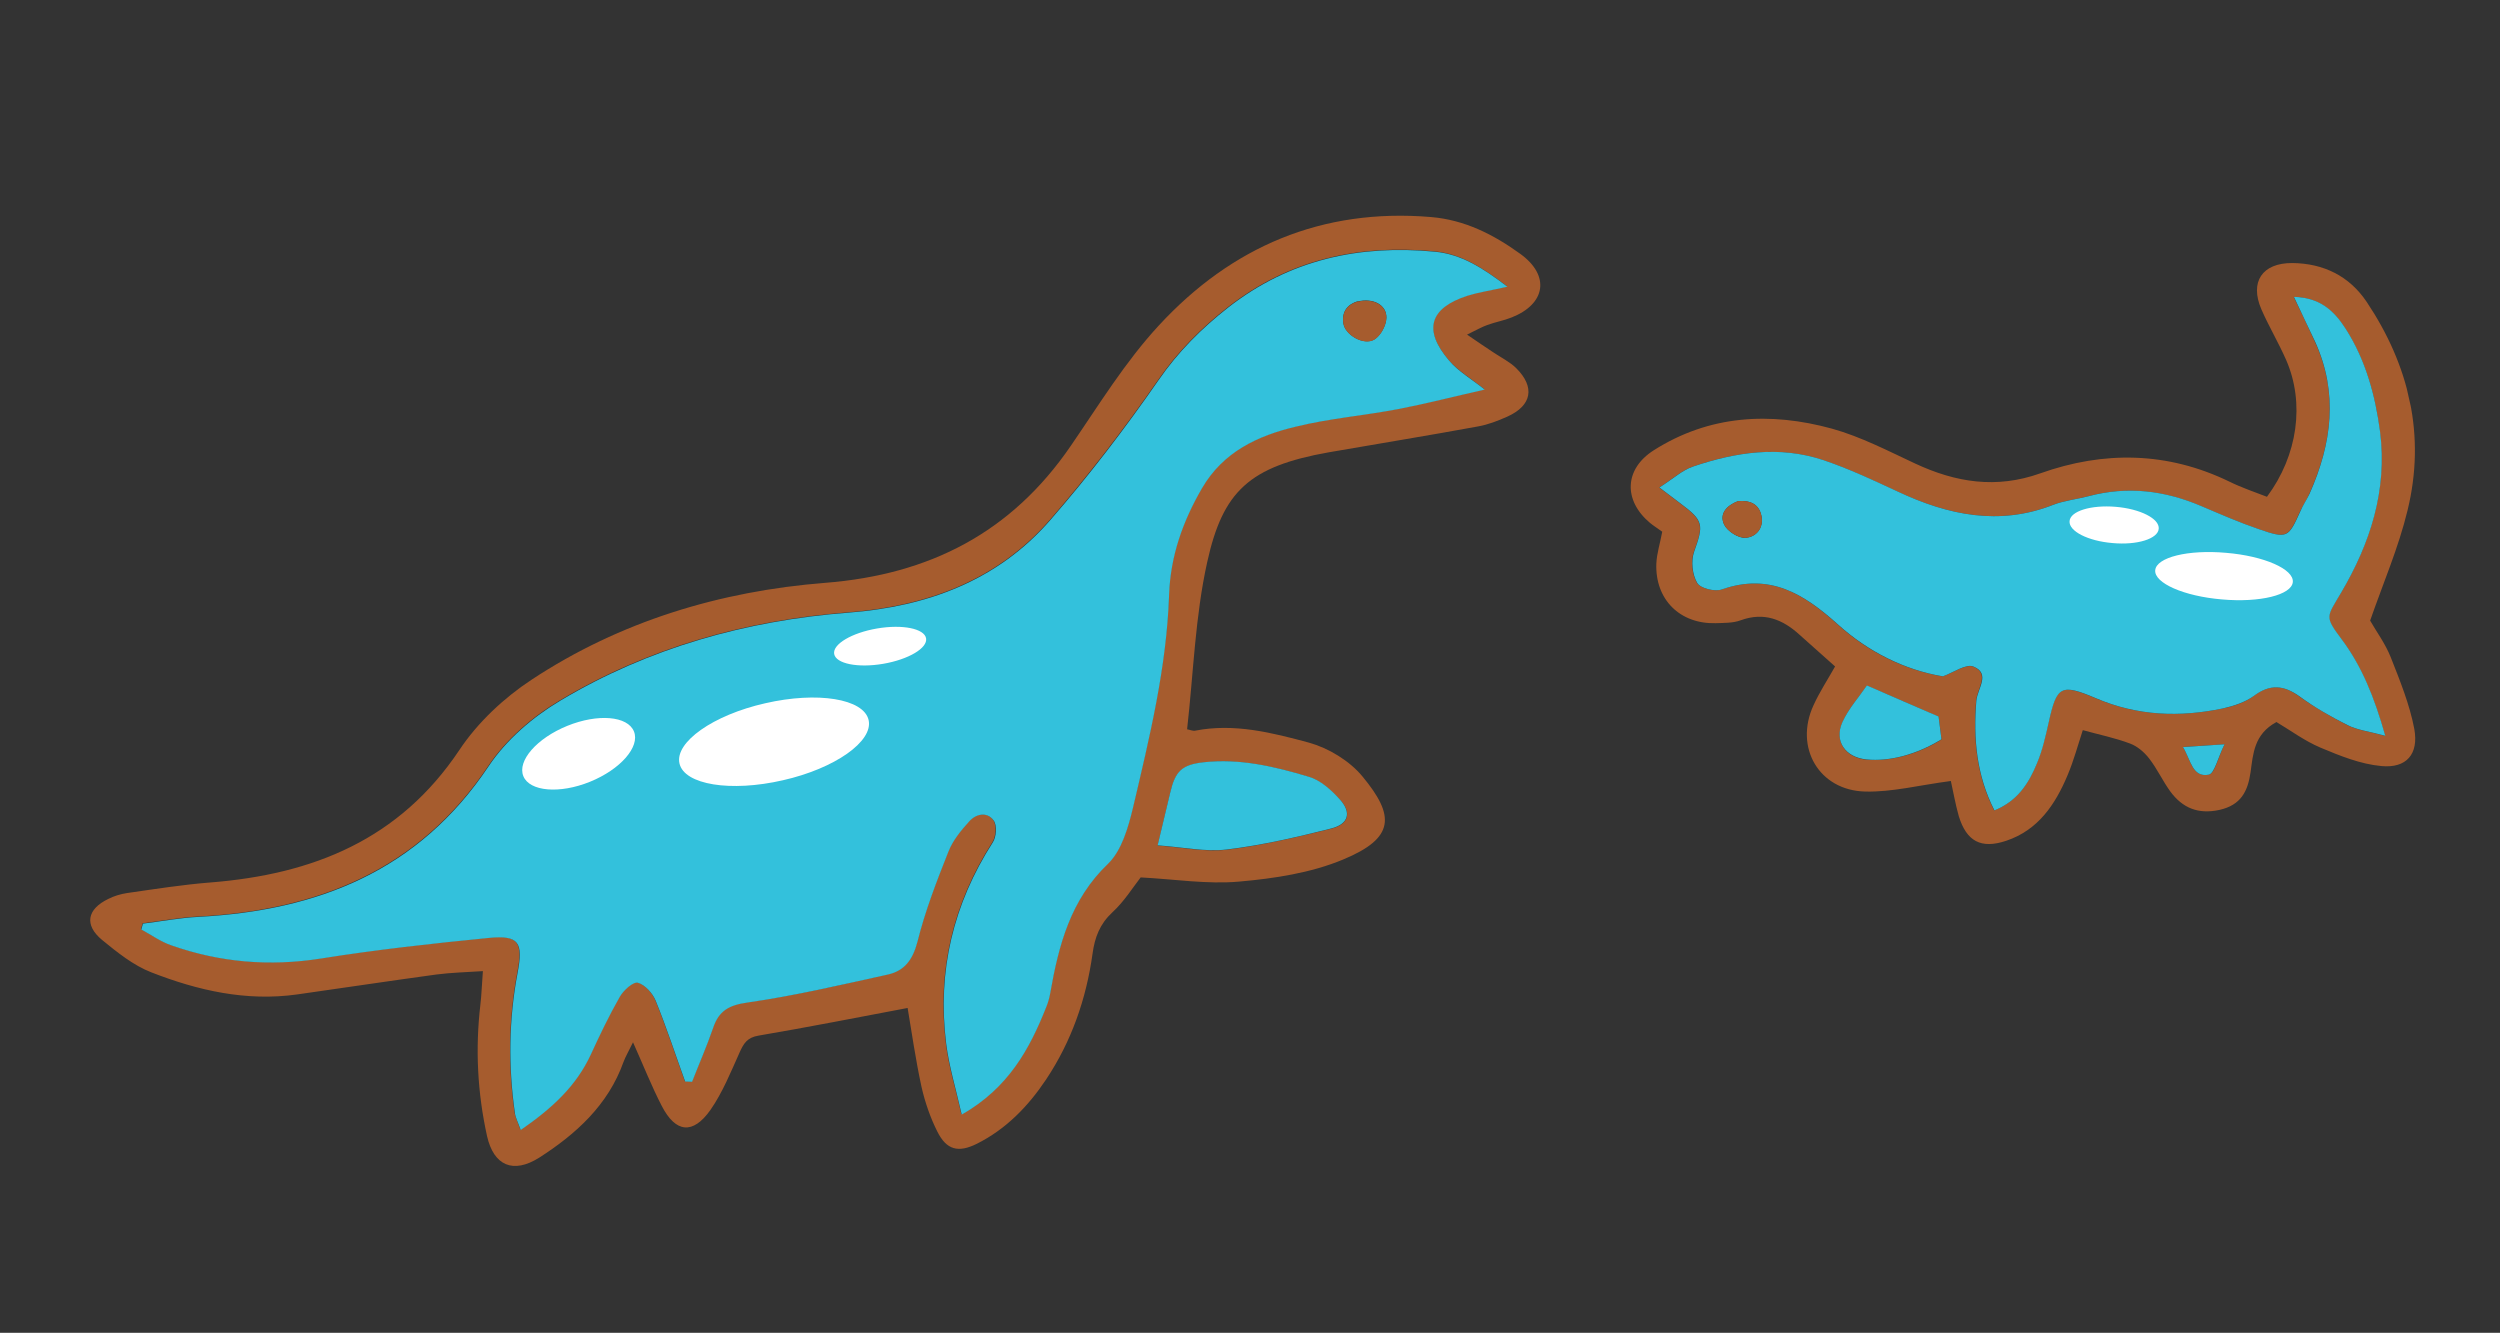
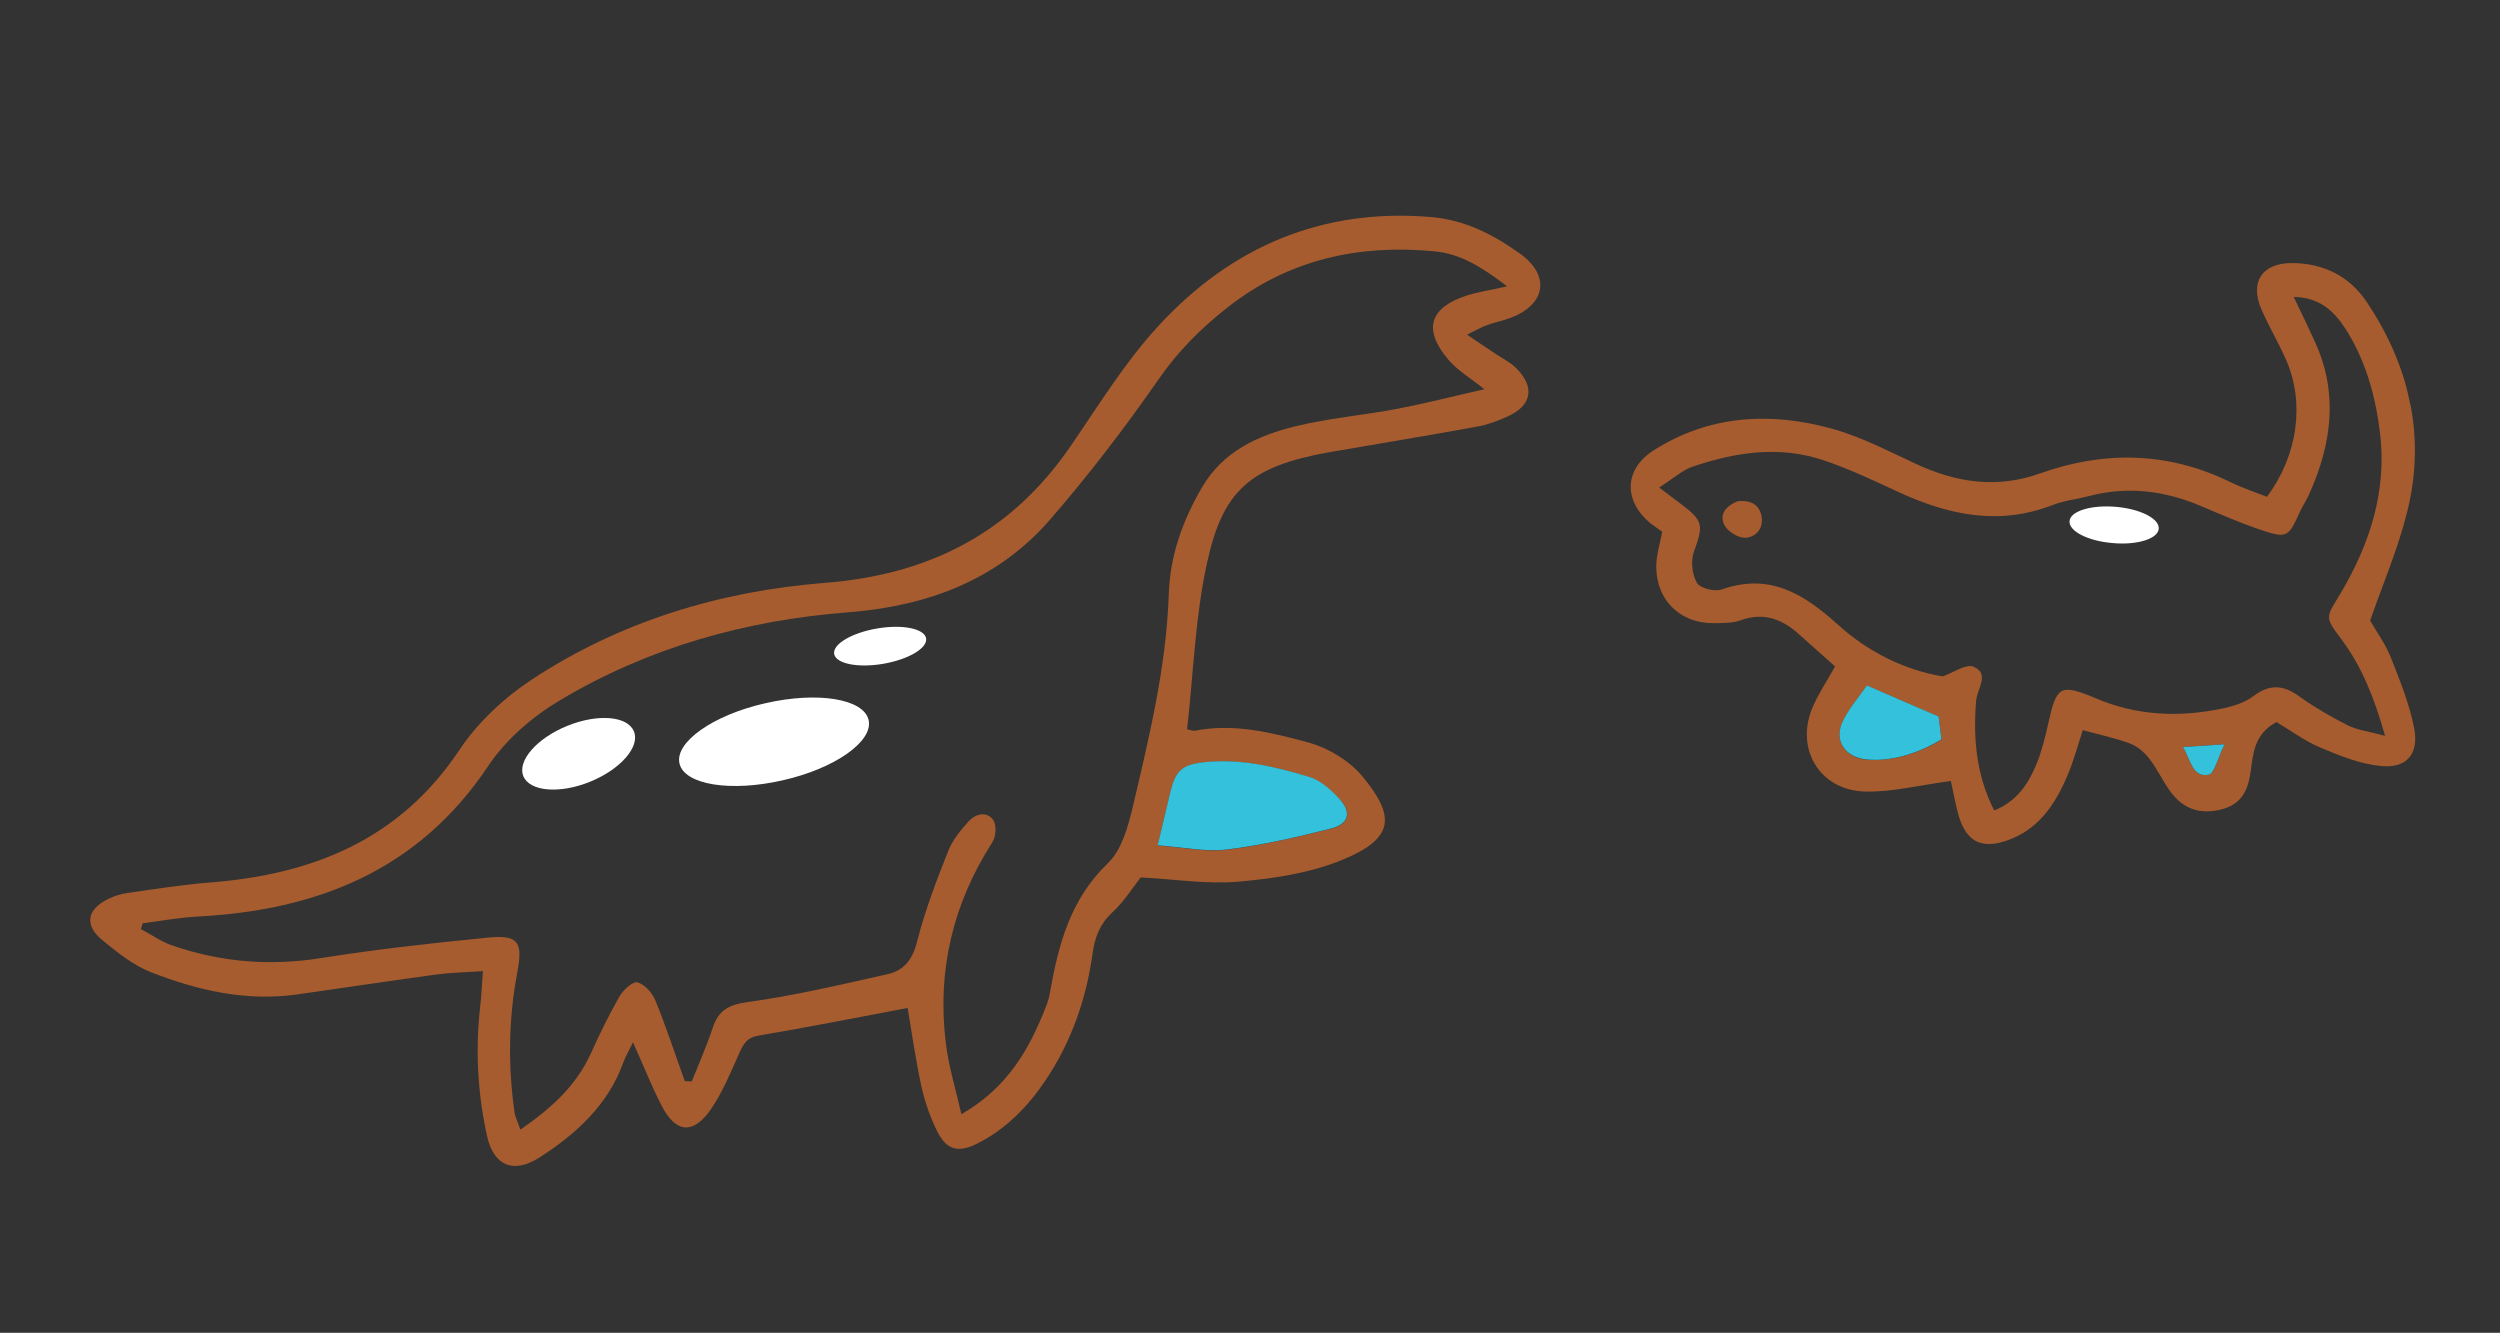
<svg xmlns="http://www.w3.org/2000/svg" width="302" height="161" viewBox="0 0 302 161" fill="none">
  <rect x="0" y="0" width="302" height="161" fill="#333333" stroke="none" />
  <g clip-path="url(#clip0_1020_18781)">
    <path fill-rule="evenodd" clip-rule="evenodd" d="M76.448 125.866C77.726 128.709 78.705 131.205 79.935 133.588C81.611 136.841 83.691 137.093 85.814 134.092C87.279 131.988 88.275 129.518 89.326 127.175C89.824 126.065 90.241 125.333 91.63 125.103C97.636 124.081 103.606 122.902 109.641 121.763C110.131 124.673 110.605 128.003 111.316 131.28C111.732 133.126 112.377 135.004 113.23 136.696C114.34 138.913 115.754 139.286 117.997 138.171C121.534 136.403 124.209 133.638 126.363 130.409C129.428 125.81 131.213 120.695 131.976 115.23C132.245 113.229 132.853 111.623 134.388 110.196C135.789 108.91 136.825 107.235 137.792 105.991C141.886 106.204 145.827 106.84 149.685 106.497C153.925 106.123 158.348 105.458 162.249 103.83C168.534 101.221 168.511 98.538 164.587 93.796C163.024 91.904 160.489 90.369 158.123 89.711C153.697 88.519 149.107 87.337 144.382 88.264C144.092 88.329 143.748 88.157 143.402 88.097C144.17 81.299 144.374 74.463 145.832 67.898C147.723 59.323 150.934 56.354 160.471 54.647C166.498 53.593 172.542 52.618 178.556 51.511C179.781 51.291 180.953 50.832 182.086 50.327C185.055 48.993 185.468 46.766 183.147 44.462C182.364 43.696 181.307 43.186 180.358 42.541C179.447 41.942 178.562 41.338 177.219 40.422C178.393 39.852 179.005 39.492 179.673 39.258C180.619 38.907 181.66 38.727 182.6 38.349C186.724 36.726 187.282 33.302 183.67 30.68C180.457 28.355 176.977 26.563 172.852 26.218C159.687 25.112 148.749 29.824 139.995 39.309C135.938 43.688 132.761 48.894 129.36 53.846C122.19 64.332 112.305 69.416 99.669 70.408C87.006 71.407 74.911 75.048 64.2 82.12C60.869 84.312 57.711 87.269 55.496 90.596C48.265 101.428 37.818 105.613 25.457 106.599C22.079 106.862 18.709 107.4 15.352 107.88C14.575 107.999 13.796 108.23 13.099 108.582C10.499 109.833 10.153 111.74 12.335 113.549C14.169 115.048 16.101 116.608 18.259 117.451C23.882 119.648 29.728 120.991 35.88 120.13C41.494 119.335 47.096 118.488 52.715 117.72C54.465 117.491 56.257 117.448 58.333 117.312C58.203 118.949 58.174 120.175 58.029 121.372C57.406 126.723 57.677 131.983 58.834 137.238C59.637 140.798 61.981 141.85 65.156 139.831C69.564 137.008 73.457 133.497 75.309 128.312C75.567 127.616 75.97 126.944 76.48 125.886L76.448 125.866ZM62.885 136.518C62.504 135.44 62.253 134.942 62.16 134.409C61.36 128.769 61.418 123.13 62.48 117.513C63.19 113.778 62.633 112.906 58.971 113.26C52.219 113.923 45.433 114.678 38.744 115.742C32.536 116.727 26.546 116.22 20.677 114.162C19.382 113.706 18.253 112.879 17.029 112.241C17.087 112.006 17.171 111.765 17.229 111.531C19.465 111.248 21.672 110.834 23.918 110.715C38.353 109.955 50.567 105.122 58.98 92.526C61.114 89.329 64.34 86.551 67.665 84.581C78.341 78.211 90.073 74.928 102.466 73.963C111.974 73.232 120.469 70.097 126.83 62.787C131.494 57.412 135.863 51.715 139.922 45.866C142.304 42.419 145.11 39.624 148.337 37.095C155.712 31.33 164.138 29.485 173.288 30.36C176.429 30.649 179.041 32.278 182.058 34.591C179.895 35.079 178.552 35.271 177.257 35.673C172.658 37.154 171.842 39.805 175.003 43.499C176.127 44.797 177.693 45.719 179.316 47.016C175.65 47.843 172.298 48.71 168.872 49.371C164.754 50.161 160.535 50.503 156.491 51.498C151.919 52.612 147.723 54.528 145.168 58.929C142.852 62.916 141.337 67.138 141.19 71.772C140.895 80.541 138.821 89.046 136.827 97.534C136.254 99.908 135.494 102.685 133.83 104.279C129.275 108.66 127.849 114.137 126.829 119.938C126.731 120.486 126.58 121.047 126.365 121.567C124.363 126.702 121.756 131.364 116.138 134.599C115.437 131.487 114.581 128.797 114.258 126.015C113.169 117.253 115.115 109.165 119.893 101.713C120.322 101.034 120.393 99.632 119.987 99.058C119.186 97.964 117.873 98.288 117.025 99.2C116.049 100.279 115.071 101.47 114.541 102.808C113.127 106.37 111.73 110.011 110.792 113.715C110.256 115.887 109.228 117.227 107.223 117.679C101.606 118.946 95.973 120.271 90.275 121.057C87.991 121.378 86.788 122.065 86.097 124.161C85.37 126.348 84.435 128.472 83.565 130.636C83.284 130.616 83.008 130.623 82.726 130.603C81.549 127.349 80.471 124.044 79.168 120.846C78.796 119.932 77.875 118.92 77.015 118.67C76.454 118.52 75.281 119.588 74.844 120.352C73.552 122.611 72.415 124.946 71.344 127.322C69.575 131.157 66.66 133.838 62.847 136.471L62.885 136.518ZM139.856 102.117C140.481 99.481 140.924 97.635 141.367 95.789C141.972 93.186 142.791 92.392 145.415 92.105C149.768 91.622 153.982 92.612 158.086 93.849C159.512 94.275 160.81 95.48 161.866 96.6C163.331 98.181 162.925 99.576 160.8 100.11C156.651 101.129 152.443 102.133 148.207 102.645C145.589 102.958 142.874 102.351 139.862 102.143L139.856 102.117Z" fill="#A65C2E" />
-     <path fill-rule="evenodd" clip-rule="evenodd" d="M62.887 136.518C66.7 133.884 69.615 131.203 71.383 127.368C72.461 125.018 73.592 122.657 74.884 120.398C75.321 119.634 76.494 118.566 77.055 118.717C77.915 118.966 78.836 119.978 79.208 120.892C80.511 124.09 81.589 127.395 82.766 130.649C83.048 130.669 83.323 130.662 83.605 130.682C84.449 128.524 85.384 126.401 86.136 124.208C86.828 122.112 88.031 121.425 90.314 121.104C96.007 120.291 101.639 118.966 107.263 117.725C109.268 117.273 110.27 115.939 110.832 113.761C111.764 110.031 113.167 106.416 114.581 102.855C115.11 101.516 116.089 100.325 117.065 99.246C117.881 98.314 119.226 98.01 120.027 99.105C120.46 99.672 120.367 101.106 119.932 101.759C115.155 109.211 113.209 117.299 114.298 126.061C114.641 128.811 115.476 131.533 116.178 134.645C121.802 131.437 124.377 126.754 126.405 121.613C126.62 121.093 126.771 120.533 126.869 119.984C127.889 114.183 129.309 108.68 133.87 104.326C135.508 102.737 136.294 99.954 136.867 97.58C138.861 89.093 140.94 80.614 141.23 71.818C141.397 67.152 142.891 62.962 145.207 58.975C147.763 54.575 151.953 52.632 156.531 51.544C160.601 50.543 164.82 50.202 168.911 49.418C172.338 48.756 175.69 47.889 179.356 47.062C177.733 45.766 176.141 44.85 175.043 43.545C171.882 39.851 172.698 37.2 177.297 35.72C178.592 35.317 179.935 35.125 182.097 34.637C179.081 32.324 176.469 30.696 173.327 30.406C164.178 29.532 155.752 31.376 148.377 37.141C145.15 39.67 142.344 42.465 139.961 45.912C135.903 51.761 131.56 57.452 126.87 62.833C120.509 70.144 112.014 73.278 102.505 74.009C90.139 74.968 78.38 78.257 67.705 84.628C64.38 86.597 61.154 89.375 59.02 92.573C50.587 105.2 38.393 110.001 23.958 110.761C21.712 110.88 19.479 111.3 17.269 111.577C17.211 111.812 17.126 112.052 17.068 112.287C18.267 112.932 19.428 113.779 20.717 114.209C26.585 116.267 32.575 116.773 38.784 115.789C45.499 114.718 52.259 113.97 59.011 113.306C62.699 112.946 63.23 113.824 62.52 117.559C61.458 123.176 61.399 128.815 62.2 134.455C62.266 134.995 62.549 135.513 62.925 136.565L62.887 136.518ZM164.012 36.415C165.878 35.966 167.511 36.818 167.475 38.378C167.461 39.296 166.775 40.559 166.017 41.007C164.72 41.771 162.482 40.446 162.278 39.051C162.05 37.55 162.889 36.724 164.006 36.389L164.012 36.415Z" fill="#33C1DC" />
    <path fill-rule="evenodd" clip-rule="evenodd" d="M139.853 102.117C142.865 102.324 145.58 102.932 148.197 102.619C152.433 102.107 156.647 101.129 160.791 100.084C162.915 99.549 163.295 98.161 161.856 96.573C160.82 95.421 159.497 94.223 158.076 93.822C153.973 92.586 149.758 91.596 145.405 92.079C142.755 92.371 141.963 93.16 141.358 95.763C140.915 97.609 140.478 99.481 139.847 102.09L139.853 102.117Z" fill="#33C1DC" />
-     <path fill-rule="evenodd" clip-rule="evenodd" d="M164.008 36.414C162.866 36.755 162.053 37.575 162.28 39.076C162.484 40.471 164.749 41.79 166.02 41.032C166.778 40.584 167.463 39.321 167.478 38.403C167.514 36.843 165.881 35.992 164.014 36.44L164.008 36.414Z" fill="#A65C2E" />
    <path fill-rule="evenodd" clip-rule="evenodd" d="M200.798 64.235C200.536 65.652 200.141 66.85 200.086 68.082C199.926 72.414 202.927 75.396 207.252 75.28C208.27 75.244 209.358 75.276 210.277 74.93C213.095 73.906 215.351 74.812 217.412 76.703C218.838 77.989 220.291 79.268 221.679 80.507C220.79 82.094 219.797 83.593 219.058 85.228C216.736 90.297 219.738 95.496 225.336 95.62C228.568 95.695 231.815 94.852 235.664 94.344C235.943 95.584 236.203 97.105 236.621 98.591C237.555 101.623 239.297 102.588 242.338 101.57C246.205 100.282 248.277 97.182 249.756 93.661C250.498 91.914 250.994 90.056 251.601 88.201C253.641 88.766 255.528 89.144 257.316 89.822C258.194 90.151 259.017 90.852 259.603 91.607C260.578 92.856 261.239 94.314 262.167 95.602C263.642 97.597 265.513 98.395 268.104 97.839C270.715 97.25 271.534 95.596 271.87 93.275C272.177 91.072 272.278 88.693 274.995 87.222C276.657 88.205 278.392 89.504 280.321 90.317C282.679 91.309 285.148 92.305 287.668 92.54C290.699 92.827 292.195 91.104 291.649 88.067C291.094 85.116 289.915 82.222 288.812 79.422C288.162 77.767 287.049 76.272 286.312 74.969C287.893 70.427 289.75 66.128 290.825 61.673C293.049 52.608 291.028 44.139 285.887 36.456C283.801 33.351 280.682 31.81 276.904 31.775C273.271 31.762 271.735 34.049 273.18 37.382C274.089 39.449 275.251 41.404 276.161 43.472C278.447 48.694 277.572 55.016 273.848 60.013C272.36 59.434 270.771 58.906 269.274 58.163C261.808 54.552 254.136 54.453 246.464 57.181C241.153 59.071 236.264 58.289 231.339 55.99C228.056 54.458 224.789 52.755 221.329 51.789C213.853 49.733 206.485 50.12 199.747 54.411C196.212 56.677 196.091 60.446 199.308 63.157C199.752 63.528 200.231 63.809 200.831 64.255L200.798 64.235ZM200.45 58.881C202.121 57.811 203.221 56.787 204.51 56.358C209.634 54.621 214.913 53.818 220.185 55.567C223.271 56.59 226.281 58.018 229.253 59.398C235.321 62.215 241.469 63.545 247.989 60.994C249.339 60.468 250.858 60.32 252.27 59.946C256.949 58.697 261.482 59.254 265.899 61.141C268.198 62.119 270.471 63.103 272.846 63.926C276.295 65.088 276.409 64.979 277.868 61.74C278.206 61.026 278.668 60.368 278.973 59.634C281.685 53.59 282.496 47.476 279.623 41.25C278.843 39.514 278.017 37.815 277.078 35.865C280.199 35.937 281.919 37.545 283.319 39.696C285.756 43.498 286.937 47.75 287.49 52.17C288.389 59.229 286.291 65.661 282.782 71.608C280.994 74.616 280.729 74.426 282.861 77.244C285.291 80.521 286.786 84.203 288.12 88.891C286.054 88.331 284.719 88.188 283.591 87.611C281.588 86.594 279.581 85.439 277.762 84.131C275.84 82.735 274.203 82.605 272.234 84.075C271.192 84.864 269.798 85.317 268.5 85.582C263.286 86.674 258.2 86.491 253.173 84.354C248.886 82.549 248.432 82.873 247.457 87.278C247.084 88.942 246.685 90.612 246.065 92.165C245.084 94.576 243.722 96.768 240.901 97.903C238.712 93.602 238.349 89.166 238.716 84.648C238.829 83.181 240.424 81.408 238.398 80.535C237.482 80.159 235.934 81.284 234.672 81.708C230.006 80.93 225.597 78.709 222.007 75.445C217.837 71.701 213.776 69.18 207.97 71.21C207.123 71.512 205.356 71.051 204.991 70.413C204.404 69.409 204.226 67.758 204.618 66.672C205.796 63.413 205.794 62.914 202.964 60.809C202.332 60.342 201.726 59.868 200.424 58.887L200.45 58.881ZM234.185 86.557C234.296 87.419 234.405 88.392 234.534 89.333C231.592 91.16 228.293 92.015 225.465 91.766C222.945 91.53 221.534 89.576 222.565 87.264C223.299 85.602 224.565 84.208 225.528 82.827C228.691 84.193 231.36 85.337 234.191 86.583L234.185 86.557ZM263.702 90.239C265.37 90.14 266.651 90.045 268.727 89.91C267.908 91.563 267.536 93.477 266.812 93.584C264.81 93.925 264.68 91.876 263.702 90.239Z" fill="#A65C2E" />
-     <path fill-rule="evenodd" clip-rule="evenodd" d="M200.45 58.883C201.752 59.864 202.358 60.337 202.99 60.804C205.82 62.91 205.816 63.382 204.644 66.668C204.258 67.78 204.43 69.404 205.017 70.408C205.388 71.073 207.149 71.507 207.996 71.206C213.776 69.182 217.863 71.697 222.033 75.441C225.618 78.679 230.032 80.926 234.698 81.703C235.954 81.254 237.529 80.123 238.424 80.53C240.477 81.398 238.881 83.171 238.742 84.644C238.375 89.161 238.738 93.597 240.927 97.898C243.748 96.763 245.11 94.572 246.091 92.161C246.737 90.602 247.111 88.938 247.484 87.274C248.458 82.869 248.938 82.539 253.199 84.35C258.2 86.493 263.312 86.67 268.526 85.578C269.818 85.286 271.213 84.833 272.26 84.07C274.229 82.601 275.872 82.757 277.788 84.126C279.614 85.461 281.588 86.596 283.617 87.607C284.745 88.184 286.08 88.327 288.146 88.886C286.806 84.172 285.311 80.49 282.887 77.24C280.782 74.416 281.046 74.606 282.808 71.603C286.318 65.657 288.415 59.225 287.516 52.166C286.936 47.751 285.782 43.494 283.345 39.692C281.94 37.514 280.225 35.933 277.104 35.861C278.023 37.843 278.849 39.542 279.649 41.246C282.496 47.478 281.685 53.592 279 59.63C278.662 60.343 278.2 61.002 277.895 61.736C276.435 64.975 276.327 65.11 272.872 63.921C270.529 63.119 268.224 62.115 265.925 61.136C261.508 59.25 257.002 58.686 252.296 59.941C250.884 60.315 249.365 60.464 248.015 60.99C241.495 63.541 235.353 62.237 229.279 59.394C226.307 58.013 223.329 56.606 220.211 55.563C214.939 53.814 209.66 54.616 204.536 56.354C203.247 56.783 202.148 57.807 200.476 58.877L200.45 58.883ZM209.942 60.539C211.303 60.427 212.468 60.801 212.781 62.311C213.093 63.82 212.091 64.905 210.83 64.968C209.983 65.02 208.684 64.177 208.282 63.38C207.651 62.054 208.592 61.066 209.942 60.539Z" fill="#33C1DC" />
    <path fill-rule="evenodd" clip-rule="evenodd" d="M234.184 86.556C231.333 85.342 228.684 84.166 225.521 82.8C224.584 84.176 223.298 85.602 222.558 87.238C221.527 89.549 222.932 91.477 225.458 91.739C228.266 92.021 231.559 91.139 234.527 89.306C234.404 88.391 234.289 87.392 234.178 86.53L234.184 86.556Z" fill="#33C1DC" />
    <path fill-rule="evenodd" clip-rule="evenodd" d="M263.7 90.239C264.678 91.875 264.84 93.945 266.81 93.584C267.502 93.456 267.906 91.563 268.725 89.909C266.649 90.045 265.368 90.14 263.7 90.239Z" fill="#33C1DC" />
    <path fill-rule="evenodd" clip-rule="evenodd" d="M209.942 60.537C208.592 61.063 207.651 62.052 208.282 63.378C208.657 64.18 209.977 64.992 210.83 64.966C212.117 64.897 213.093 63.818 212.781 62.308C212.468 60.799 211.303 60.424 209.942 60.537Z" fill="#A65C2E" />
-     <path d="M260.351 68.878C260.203 70.435 263.833 72.028 268.409 72.41C272.991 72.818 276.824 71.87 276.972 70.313C277.119 68.755 273.49 67.162 268.913 66.781C264.331 66.372 260.499 67.32 260.351 68.878Z" fill="white" />
    <path d="M250.004 62.95C249.891 64.168 252.237 65.357 255.203 65.603C258.175 65.875 260.685 65.087 260.773 63.876C260.886 62.658 258.539 61.469 255.574 61.223C252.608 60.977 250.091 61.739 250.004 62.95Z" fill="white" />
    <path d="M82.08 92.222C82.663 94.807 88.27 95.705 94.568 94.257C100.871 92.835 105.506 89.545 104.93 86.987C104.347 84.402 98.74 83.505 92.442 84.953C86.138 86.374 81.503 89.664 82.08 92.222Z" fill="white" />
    <path d="M63.22 93.758C63.971 95.612 67.591 95.932 71.272 94.437C74.954 92.942 77.333 90.216 76.582 88.362C75.825 86.481 72.211 86.188 68.53 87.683C64.848 89.178 62.469 91.904 63.22 93.758Z" fill="white" />
    <path d="M100.768 79.001C100.977 80.174 103.621 80.714 106.69 80.188C109.759 79.662 112.08 78.28 111.871 77.107C111.662 75.935 109.018 75.395 105.949 75.921C102.88 76.446 100.559 77.829 100.768 79.001Z" fill="white" />
  </g>
  <defs>
    <clipPath id="clip0_1020_18781">
      <rect width="287.19" height="99.308" fill="white" transform="matrix(-0.976 0.22 0.22 0.976 280.156 0)" />
    </clipPath>
  </defs>
</svg>